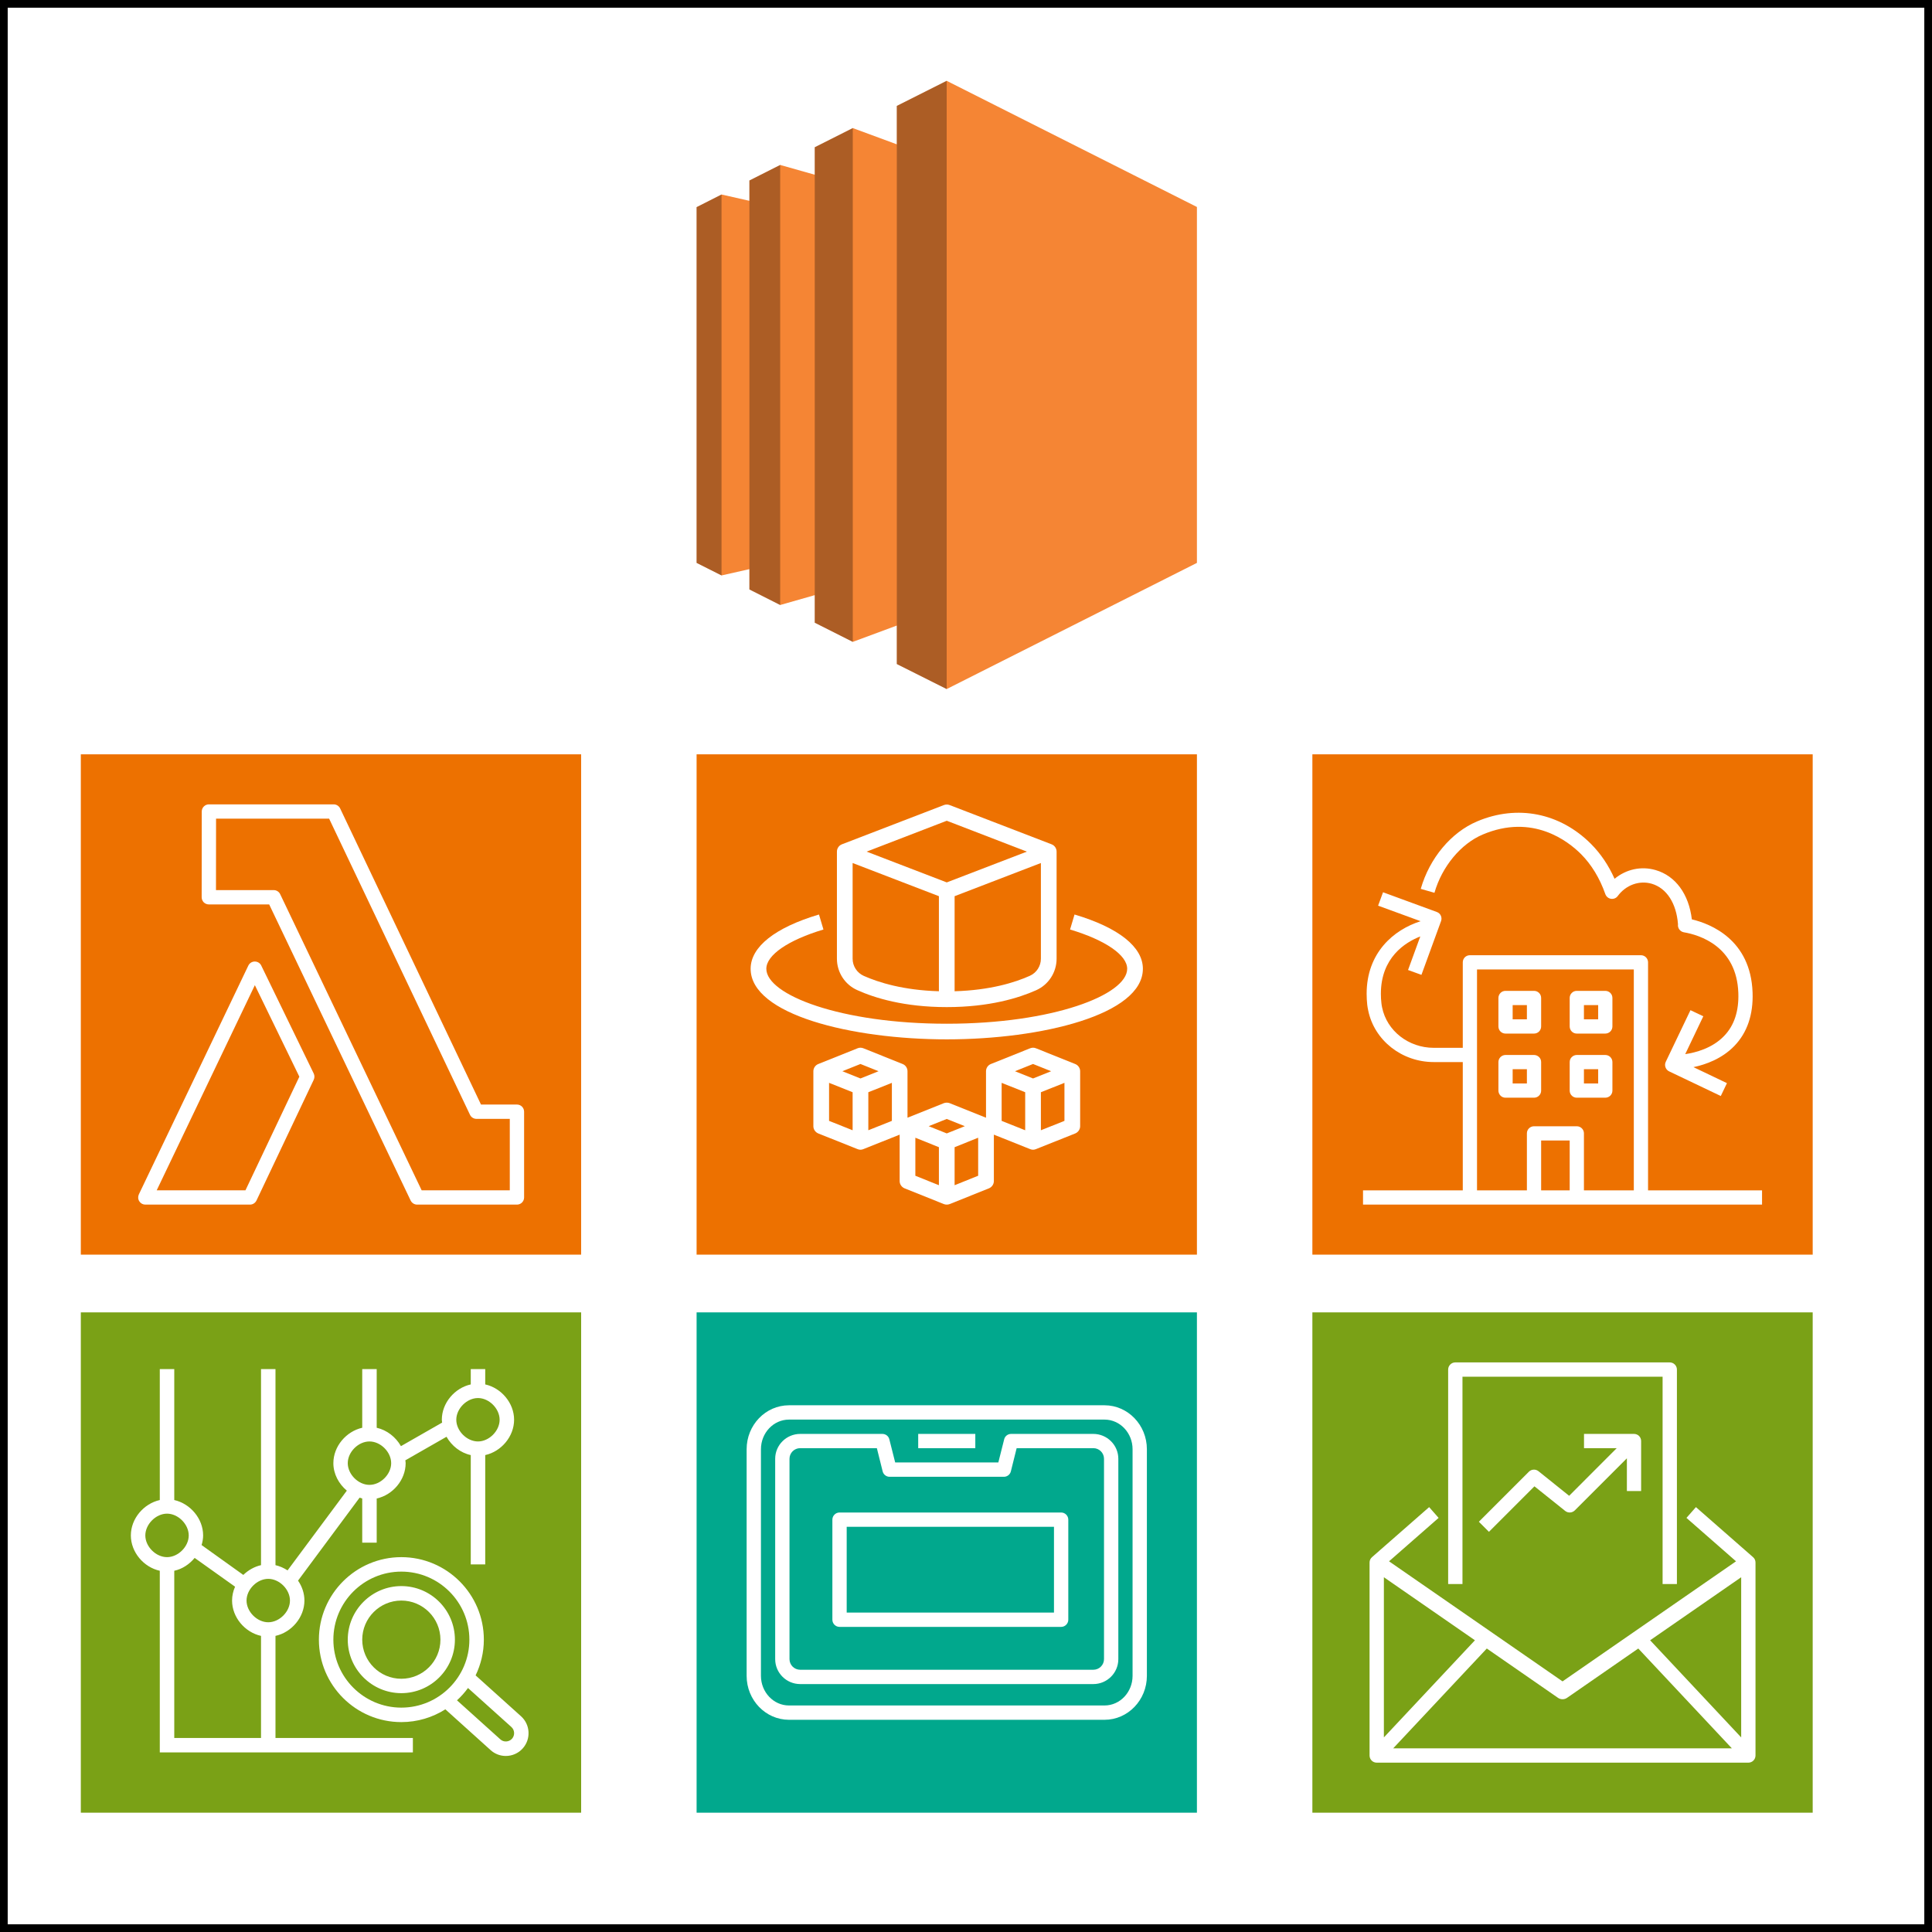
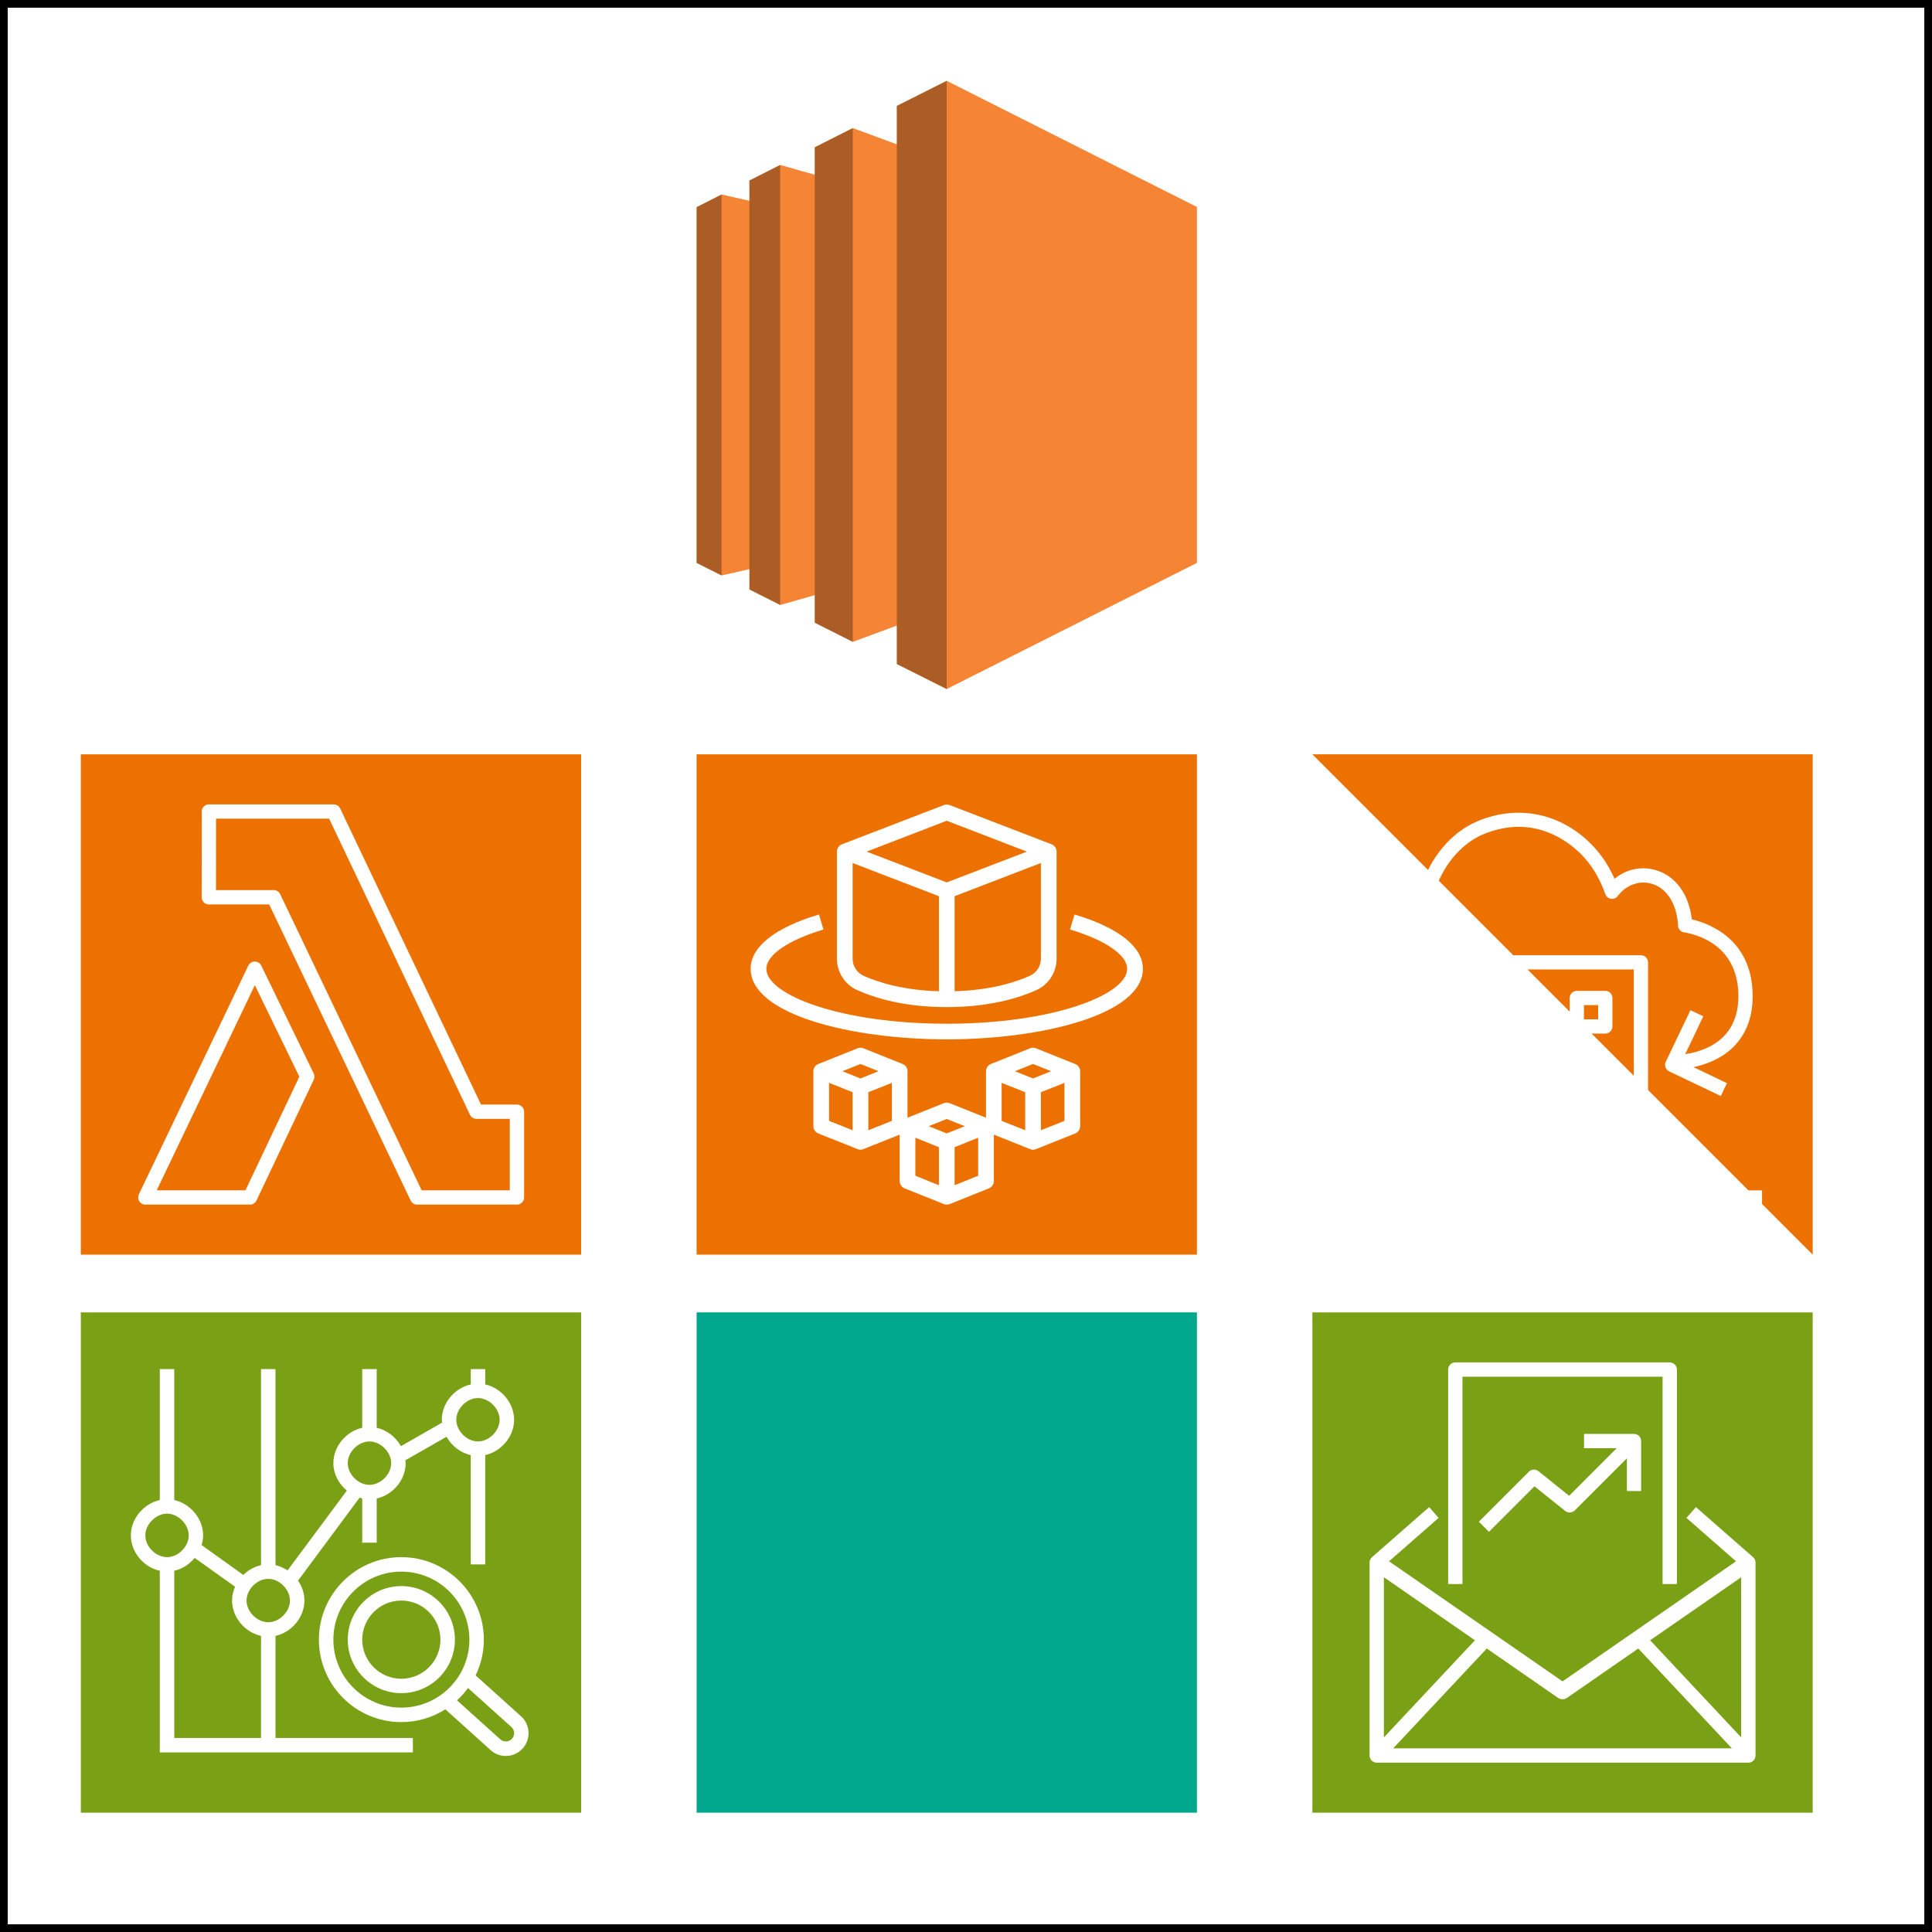
<svg xmlns="http://www.w3.org/2000/svg" version="1.1" width="251px" height="251px" viewBox="-0.5 -0.5 251 251">
  <rect x="-0.5" y="-0.5" width="251" height="251" fill="#333333" stroke="none" />
  <defs />
  <g>
    <g data-cell-id="0">
      <g data-cell-id="1">
        <g data-cell-id="16">
          <g>
            <rect x="0" y="0" width="250" height="250" fill="rgb(255, 255, 255)" stroke="rgb(0, 0, 0)" pointer-events="all" />
          </g>
        </g>
        <g data-cell-id="6">
          <g>
            <path d="M 90 97.5 L 155 97.5 L 155 162.5 L 90 162.5 Z" fill="#ed7100" stroke="none" pointer-events="all" />
            <path d="M 134.73 146.34 L 134.73 141.4 L 137.79 140.18 L 137.79 145.12 Z M 129.63 140.18 L 132.69 141.4 L 132.69 146.34 L 129.63 145.12 Z M 123.52 153.48 L 123.52 148.54 L 126.58 147.31 L 126.58 152.25 Z M 118.42 147.31 L 121.48 148.54 L 121.48 153.48 L 118.42 152.25 Z M 112.31 146.34 L 112.31 141.4 L 115.37 140.18 L 115.37 145.12 Z M 107.21 140.18 L 110.27 141.4 L 110.27 146.34 L 107.21 145.12 Z M 111.29 137.73 L 113.64 138.67 L 111.29 139.61 L 108.94 138.67 Z M 122.5 144.87 L 124.85 145.81 L 122.5 146.75 L 120.15 145.81 Z M 133.71 137.73 L 136.06 138.67 L 133.71 139.61 L 131.36 138.67 Z M 139.18 137.73 L 134.09 135.69 C 133.85 135.59 133.58 135.59 133.33 135.69 L 128.24 137.73 C 127.85 137.88 127.6 138.26 127.6 138.67 L 127.6 144.71 L 122.88 142.82 C 122.64 142.73 122.36 142.73 122.12 142.82 L 117.4 144.71 L 117.4 138.67 C 117.4 138.26 117.15 137.88 116.76 137.73 L 111.67 135.69 C 111.42 135.59 111.15 135.59 110.91 135.69 L 105.82 137.73 C 105.43 137.88 105.17 138.26 105.17 138.67 L 105.17 145.81 C 105.17 146.23 105.43 146.6 105.82 146.76 L 110.91 148.79 C 111.03 148.84 111.16 148.87 111.29 148.87 C 111.42 148.87 111.55 148.84 111.67 148.79 L 116.38 146.91 L 116.38 152.94 C 116.38 153.36 116.64 153.73 117.03 153.89 L 122.12 155.93 C 122.24 155.98 122.37 156 122.5 156 C 122.63 156 122.76 155.98 122.88 155.93 L 127.97 153.89 C 128.36 153.73 128.62 153.36 128.62 152.94 L 128.62 146.91 L 133.33 148.79 C 133.45 148.84 133.58 148.87 133.71 148.87 C 133.84 148.87 133.97 148.84 134.09 148.79 L 139.18 146.76 C 139.57 146.6 139.83 146.23 139.83 145.81 L 139.83 138.67 C 139.83 138.26 139.57 137.88 139.18 137.73 Z M 147.98 125.36 C 147.98 131.32 134.85 134.53 122.5 134.53 C 110.15 134.53 97.02 131.32 97.02 125.36 C 97.02 122.52 100.18 120.01 105.9 118.31 L 106.48 120.26 C 101.9 121.63 99.06 123.58 99.06 125.36 C 99.06 128.74 108.69 132.5 122.5 132.5 C 136.31 132.5 145.94 128.74 145.94 125.36 C 145.94 123.58 143.1 121.63 138.52 120.26 L 139.1 118.31 C 144.82 120.01 147.98 122.52 147.98 125.36 Z M 122.5 106.13 L 132.91 110.14 L 122.5 114.14 L 112.09 110.14 Z M 133.28 126.28 C 131.36 127.14 128.13 128.15 123.52 128.28 L 123.52 115.93 L 134.73 111.62 L 134.73 124.05 C 134.73 125.02 134.16 125.89 133.28 126.28 Z M 110.27 124.05 L 110.27 111.62 L 121.48 115.93 L 121.48 128.28 C 116.87 128.15 113.64 127.14 111.71 126.28 C 110.84 125.89 110.27 125.02 110.27 124.05 Z M 110.89 128.14 C 113.13 129.15 116.96 130.34 122.5 130.34 C 128.04 130.34 131.87 129.15 134.11 128.15 C 135.73 127.43 136.77 125.82 136.77 124.05 L 136.77 110.14 C 136.77 109.72 136.51 109.34 136.12 109.19 L 122.87 104.09 C 122.63 104 122.37 104 122.13 104.09 L 108.88 109.19 C 108.49 109.34 108.23 109.72 108.23 110.14 L 108.23 124.05 C 108.23 125.82 109.27 127.43 110.89 128.14 Z" fill="#ffffff" stroke="none" pointer-events="all" />
          </g>
        </g>
        <g data-cell-id="8">
          <g>
            <path d="M 10 97.5 L 75 97.5 L 75 162.5 L 10 162.5 Z" fill="#ed7100" stroke="none" pointer-events="all" />
            <path d="M 31.39 154.14 L 19.86 154.14 L 32.61 127.49 L 38.39 139.38 Z M 33.44 124.94 C 33.29 124.62 32.96 124.42 32.6 124.42 L 32.6 124.42 C 32.24 124.42 31.92 124.62 31.76 124.95 L 17.54 154.67 C 17.41 154.96 17.42 155.3 17.6 155.57 C 17.77 155.84 18.06 156 18.38 156 L 31.98 156 C 32.34 156 32.66 155.79 32.82 155.47 L 40.26 139.78 C 40.38 139.52 40.38 139.23 40.26 138.97 Z M 65.73 154.14 L 54.28 154.14 L 35.9 115.67 C 35.75 115.35 35.42 115.14 35.06 115.14 L 27.56 115.14 L 27.57 105.86 L 42.26 105.86 L 60.56 144.33 C 60.71 144.65 61.04 144.86 61.4 144.86 L 65.73 144.86 Z M 66.66 143 L 61.99 143 L 43.69 104.53 C 43.54 104.21 43.21 104 42.85 104 L 26.64 104 C 26.13 104 25.71 104.42 25.71 104.93 L 25.7 116.07 C 25.7 116.32 25.8 116.55 25.97 116.73 C 26.15 116.9 26.38 117 26.63 117 L 34.47 117 L 52.85 155.47 C 53.01 155.79 53.33 156 53.69 156 L 66.66 156 C 67.18 156 67.59 155.58 67.59 155.07 L 67.59 143.93 C 67.59 143.42 67.18 143 66.66 143 Z" fill="#ffffff" stroke="none" pointer-events="all" />
          </g>
        </g>
        <g data-cell-id="17">
          <g>
            <path d="M 122.49 89.02 L 116.01 85.77 L 116.01 80.77 L 110.29 82.89 L 105.35 80.4 L 105.35 76.82 L 100.86 78.1 L 96.86 76.08 L 96.86 73.44 L 93.24 74.26 L 90 72.63 L 90 26.41 L 93.24 24.77 L 96.86 25.59 L 96.86 22.95 L 100.86 20.93 L 105.35 22.2 L 105.35 18.63 L 110.29 16.14 L 116.01 18.25 L 116.01 13.26 L 122.49 10 L 155 26.39 L 155 72.63 Z" fill="#f58534" stroke="none" pointer-events="all" />
            <path d="M 93.24 74.26 L 90 72.63 L 90 26.41 L 93.24 24.77 Z M 100.86 78.1 L 96.86 76.08 L 96.86 22.95 L 100.86 20.93 Z M 110.29 82.89 L 105.35 80.4 L 105.35 18.63 L 110.29 16.14 Z M 116.01 85.77 L 116.01 13.26 L 122.49 10 L 122.49 89.02 Z" fill-opacity="0.3" fill="#000000" stroke="none" pointer-events="all" />
          </g>
        </g>
        <g data-cell-id="18">
          <g>
-             <path d="M 170 97.5 L 235 97.5 L 235 162.5 L 170 162.5 Z" fill="#ed7100" stroke="none" pointer-events="all" />
+             <path d="M 170 97.5 L 235 97.5 L 235 162.5 Z" fill="#ed7100" stroke="none" pointer-events="all" />
            <path d="M 199.72 154.15 L 203.43 154.15 L 203.43 147.67 L 199.72 147.67 Z M 191.39 154.15 L 197.87 154.15 L 197.87 146.74 C 197.87 146.23 198.29 145.82 198.8 145.82 L 204.35 145.82 C 204.86 145.82 205.28 146.23 205.28 146.74 L 205.28 154.15 L 211.76 154.15 L 211.76 125.45 L 191.39 125.45 L 191.39 135.63 L 191.39 137.48 Z M 228.42 154.15 L 228.42 156 L 176.58 156 L 176.58 154.15 L 189.54 154.15 L 189.54 137.48 L 185.77 137.48 C 181.62 137.48 178.04 134.66 177.25 130.76 C 177.2 130.53 177.16 130.3 177.13 130.06 C 177.08 129.59 177.05 129.11 177.05 128.61 C 177.05 123.27 180.56 120.29 184.06 119.18 L 178.54 117.16 L 179.18 115.42 L 186.16 117.98 C 186.65 118.15 186.89 118.68 186.72 119.16 L 184.17 126.15 L 182.43 125.52 L 184.02 121.16 C 182.05 121.93 178.9 123.91 178.9 128.61 C 178.9 129.02 178.92 129.43 178.97 129.84 C 178.99 130.03 179.02 130.21 179.06 130.39 C 179.68 133.43 182.5 135.63 185.77 135.63 L 189.54 135.63 L 189.54 124.52 C 189.54 124.01 189.95 123.6 190.46 123.6 L 212.68 123.6 C 212.93 123.6 213.16 123.69 213.34 123.87 C 213.51 124.04 213.61 124.28 213.61 124.52 L 213.61 154.15 Z M 205.28 131.93 L 207.13 131.93 L 207.13 130.08 L 205.28 130.08 Z M 203.43 132.85 L 203.43 129.15 C 203.43 128.91 203.52 128.67 203.7 128.5 C 203.87 128.32 204.11 128.23 204.35 128.23 L 208.05 128.23 C 208.57 128.23 208.98 128.64 208.98 129.15 L 208.98 132.85 C 208.98 133.37 208.57 133.78 208.05 133.78 L 204.35 133.78 C 203.84 133.78 203.43 133.37 203.43 132.85 Z M 196.02 131.93 L 197.87 131.93 L 197.87 130.08 L 196.02 130.08 Z M 194.17 132.85 L 194.17 129.15 C 194.17 128.91 194.27 128.67 194.44 128.5 C 194.61 128.32 194.85 128.23 195.09 128.23 L 198.8 128.23 C 199.31 128.23 199.72 128.64 199.72 129.15 L 199.72 132.85 C 199.72 133.37 199.31 133.78 198.8 133.78 L 195.09 133.78 C 194.58 133.78 194.17 133.37 194.17 132.85 Z M 205.28 140.26 L 207.13 140.26 L 207.13 138.41 L 205.28 138.41 Z M 203.43 141.19 L 203.43 137.48 C 203.43 137.24 203.52 137 203.7 136.83 C 203.87 136.66 204.11 136.56 204.35 136.56 L 208.05 136.56 C 208.57 136.56 208.98 136.97 208.98 137.48 L 208.98 141.19 C 208.98 141.7 208.57 142.11 208.05 142.11 L 204.35 142.11 C 204.11 142.11 203.87 142.02 203.7 141.84 C 203.52 141.67 203.43 141.43 203.43 141.19 Z M 196.02 140.26 L 197.87 140.26 L 197.87 138.41 L 196.02 138.41 Z M 195.09 142.11 C 194.85 142.11 194.61 142.02 194.44 141.84 C 194.27 141.67 194.17 141.43 194.17 141.19 L 194.17 137.48 C 194.17 137.24 194.27 137 194.44 136.83 C 194.61 136.66 194.85 136.56 195.09 136.56 L 198.8 136.56 C 199.04 136.56 199.28 136.66 199.45 136.83 C 199.63 137 199.72 137.24 199.72 137.48 L 199.72 141.19 C 199.72 141.43 199.63 141.67 199.45 141.84 C 199.28 142.02 199.04 142.11 198.8 142.11 Z M 185.86 115.49 L 184.08 114.98 C 185.22 111 188.02 107.64 191.41 106.21 C 196.63 104 202.17 105.1 206.21 109.15 C 207.46 110.41 208.48 111.92 209.26 113.67 C 210.76 112.43 212.72 111.99 214.6 112.54 C 217.18 113.29 218.91 115.66 219.3 118.94 C 221.77 119.53 226.95 121.59 227.19 128.45 C 227.29 131.32 226.49 133.66 224.82 135.39 C 223.19 137.07 221.08 137.81 219.51 138.14 L 223.86 140.22 L 223.06 141.89 L 216.35 138.69 C 215.89 138.47 215.69 137.91 215.91 137.45 L 219.12 130.74 L 220.79 131.53 L 218.44 136.45 C 219.76 136.26 221.95 135.7 223.49 134.09 C 224.8 132.74 225.42 130.86 225.34 128.51 C 225.13 122.45 220.32 120.97 218.26 120.62 C 217.77 120.53 217.43 120.07 217.5 119.57 C 217.29 116.84 216.02 114.88 214.08 114.31 C 212.47 113.85 210.74 114.47 209.68 115.9 C 209.48 116.18 209.14 116.32 208.8 116.27 C 208.46 116.22 208.18 115.99 208.06 115.66 C 207.33 113.58 206.26 111.83 204.9 110.46 C 203.22 108.78 198.62 105.17 192.13 107.92 C 189.29 109.12 186.83 112.09 185.86 115.49 Z" fill="#ffffff" stroke="none" pointer-events="all" />
          </g>
        </g>
        <g data-cell-id="20">
          <g>
            <path d="M 90 170 L 155 170 L 155 235 L 90 235 Z" fill="#01a88d" stroke="none" pointer-events="all" />
-             <path d="M 141.54 185.79 L 130.86 185.79 C 130.43 185.79 130.06 186.08 129.96 186.49 L 129.2 189.5 L 115.8 189.5 L 115.04 186.49 C 114.94 186.08 114.57 185.79 114.14 185.79 L 103.46 185.79 C 101.67 185.79 100.21 187.24 100.21 189.02 L 100.21 215.05 C 100.21 216.84 101.67 218.29 103.46 218.29 L 141.54 218.29 C 143.33 218.29 144.79 216.84 144.79 215.05 L 144.79 189.02 C 144.79 187.24 143.33 185.79 141.54 185.79 Z M 142.93 215.05 C 142.93 215.81 142.31 216.43 141.54 216.43 L 103.46 216.43 C 102.69 216.43 102.07 215.81 102.07 215.05 L 102.07 189.02 C 102.07 188.26 102.69 187.64 103.46 187.64 L 113.42 187.64 L 114.17 190.65 C 114.27 191.07 114.65 191.36 115.07 191.36 L 129.93 191.36 C 130.35 191.36 130.73 191.07 130.83 190.65 L 131.58 187.64 L 141.54 187.64 C 142.31 187.64 142.93 188.26 142.93 189.02 Z M 143 182.07 L 102 182.07 C 98.97 182.07 96.5 184.63 96.5 187.78 L 96.5 217.22 C 96.5 220.37 98.97 222.93 102 222.93 L 143 222.93 C 146.03 222.93 148.5 220.37 148.5 217.22 L 148.5 187.78 C 148.5 184.63 146.03 182.07 143 182.07 Z M 146.64 217.22 C 146.64 219.34 145.01 221.07 143 221.07 L 102 221.07 C 99.99 221.07 98.36 219.34 98.36 217.22 L 98.36 187.78 C 98.36 185.66 99.99 183.93 102 183.93 L 143 183.93 C 145.01 183.93 146.64 185.66 146.64 187.78 Z M 137.36 196 L 108.57 196 C 108.06 196 107.64 196.42 107.64 196.93 L 107.64 209.93 C 107.64 210.44 108.06 210.86 108.57 210.86 L 137.36 210.86 C 137.87 210.86 138.29 210.44 138.29 209.93 L 138.29 196.93 C 138.29 196.42 137.87 196 137.36 196 Z M 109.5 209 L 109.5 197.86 L 136.43 197.86 L 136.43 209 Z M 118.79 187.64 L 126.21 187.64 L 126.21 185.79 L 118.79 185.79 Z" fill="#ffffff" stroke="none" pointer-events="all" />
          </g>
        </g>
        <g data-cell-id="21">
          <g>
            <path d="M 10 170 L 75 170 L 75 235 L 10 235 Z" fill="#7aa116" stroke="none" pointer-events="all" />
            <path d="M 51.64 217.6 C 48.84 217.6 46.56 215.32 46.56 212.52 C 46.56 209.72 48.84 207.44 51.64 207.44 C 54.44 207.44 56.72 209.72 56.72 212.52 C 56.72 215.32 54.44 217.6 51.64 217.6 Z M 51.64 205.56 C 47.81 205.56 44.68 208.68 44.68 212.52 C 44.68 216.35 47.81 219.47 51.64 219.47 C 55.48 219.47 58.6 216.35 58.6 212.52 C 58.6 208.68 55.48 205.56 51.64 205.56 Z M 66.02 225.39 C 65.62 225.83 64.93 225.87 64.5 225.47 L 58.87 220.4 C 59.4 219.92 59.88 219.38 60.3 218.8 L 65.94 223.87 C 66.38 224.27 66.41 224.95 66.02 225.39 Z M 42.81 212.52 C 42.81 207.64 46.77 203.68 51.64 203.68 C 56.52 203.68 60.48 207.64 60.48 212.52 C 60.48 217.39 56.52 221.35 51.64 221.35 C 46.77 221.35 42.81 217.39 42.81 212.52 Z M 67.2 222.48 L 61.29 217.16 C 61.97 215.75 62.36 214.18 62.36 212.52 C 62.36 206.61 57.55 201.8 51.64 201.8 C 45.73 201.8 40.93 206.61 40.93 212.52 C 40.93 218.43 45.73 223.23 51.64 223.23 C 53.74 223.23 55.7 222.62 57.36 221.57 L 63.24 226.87 C 63.8 227.38 64.51 227.63 65.21 227.63 C 66.02 227.63 66.83 227.3 67.41 226.65 C 68.5 225.44 68.4 223.57 67.2 222.48 Z M 22.14 203.57 C 23.19 203.34 24.11 202.72 24.79 201.9 L 30.04 205.64 C 29.79 206.2 29.65 206.81 29.65 207.44 C 29.65 209.62 31.32 211.57 33.41 212.03 L 33.41 225.29 L 22.14 225.29 Z M 18.38 198.98 C 18.38 197.53 19.75 196.15 21.2 196.15 C 22.65 196.15 24.02 197.53 24.02 198.98 C 24.02 200.43 22.65 201.8 21.2 201.8 C 19.75 201.8 18.38 200.43 18.38 198.98 Z M 34.35 204.62 C 35.8 204.62 37.17 205.99 37.17 207.44 C 37.17 208.89 35.8 210.26 34.35 210.26 C 32.9 210.26 31.53 208.89 31.53 207.44 C 31.53 205.99 32.9 204.62 34.35 204.62 Z M 47.5 186.77 C 48.95 186.77 50.32 188.14 50.32 189.59 C 50.32 191.04 48.95 192.41 47.5 192.41 C 46.05 192.41 44.68 191.04 44.68 189.59 C 44.68 188.14 46.05 186.77 47.5 186.77 Z M 61.6 181.13 C 63.04 181.13 64.41 182.5 64.41 183.95 C 64.41 185.4 63.04 186.77 61.6 186.77 C 60.15 186.77 58.78 185.4 58.78 183.95 C 58.78 182.5 60.15 181.13 61.6 181.13 Z M 35.29 212.03 C 37.38 211.57 39.05 209.62 39.05 207.44 C 39.05 206.5 38.74 205.6 38.22 204.85 L 46.22 194.07 C 46.34 194.1 46.45 194.15 46.56 194.18 L 46.56 199.92 L 48.44 199.92 L 48.44 194.18 C 50.53 193.72 52.2 191.77 52.2 189.59 C 52.2 189.46 52.17 189.34 52.16 189.22 L 57.51 186.16 C 58.18 187.34 59.32 188.25 60.66 188.54 L 60.66 202.74 L 62.54 202.74 L 62.54 188.54 C 64.62 188.08 66.29 186.13 66.29 183.95 C 66.29 181.77 64.62 179.82 62.54 179.36 L 62.54 177.37 L 60.66 177.37 L 60.66 179.36 C 58.57 179.82 56.9 181.77 56.9 183.95 C 56.9 184.08 56.93 184.2 56.94 184.32 L 51.59 187.38 C 50.92 186.2 49.77 185.29 48.44 184.99 L 48.44 177.37 L 46.56 177.37 L 46.56 184.99 C 44.48 185.46 42.81 187.4 42.81 189.59 C 42.81 190.99 43.51 192.28 44.56 193.16 L 36.86 203.52 C 36.38 203.21 35.85 202.97 35.29 202.84 L 35.29 177.37 L 33.41 177.37 L 33.41 202.84 C 32.54 203.04 31.75 203.49 31.11 204.11 L 25.69 200.23 C 25.81 199.83 25.89 199.41 25.89 198.98 C 25.89 196.79 24.22 194.85 22.14 194.38 L 22.14 177.37 L 20.26 177.37 L 20.26 194.38 C 18.17 194.85 16.5 196.79 16.5 198.98 C 16.5 201.16 18.17 203.11 20.26 203.57 L 20.26 227.17 L 53.14 227.17 L 53.14 225.29 L 35.29 225.29 Z" fill="#ffffff" stroke="none" pointer-events="all" />
          </g>
        </g>
        <g data-cell-id="22">
          <g>
            <path d="M 170 170 L 235 170 L 235 235 L 170 235 Z" fill="#7aa116" stroke="none" pointer-events="all" />
            <path d="M 210.86 193.21 L 210.86 188.96 L 204.09 195.73 C 203.75 196.06 203.22 196.09 202.85 195.8 L 198.85 192.6 L 192.94 198.51 L 191.63 197.2 L 198.13 190.7 C 198.46 190.37 199 190.34 199.37 190.63 L 203.36 193.83 L 209.54 187.64 L 205.29 187.64 L 205.29 185.79 L 211.79 185.79 C 212.3 185.79 212.71 186.2 212.71 186.71 L 212.71 193.21 Z M 189.5 205.29 L 187.64 205.29 L 187.64 177.43 C 187.64 176.92 188.06 176.5 188.57 176.5 L 216.43 176.5 C 216.94 176.5 217.36 176.92 217.36 177.43 L 217.36 205.29 L 215.5 205.29 L 215.5 178.36 L 189.5 178.36 Z M 179.29 225.22 L 179.29 204.41 L 191.12 212.6 Z M 202.5 220.26 C 202.71 220.26 202.92 220.2 203.1 220.07 L 212.34 213.67 L 224.5 226.64 L 180.5 226.64 L 192.66 213.67 L 201.9 220.07 C 202.08 220.2 202.29 220.26 202.5 220.26 Z M 213.88 212.6 L 225.71 204.41 L 225.71 225.22 Z M 227.25 201.8 L 219.83 195.3 L 218.6 196.7 L 225.04 202.34 L 202.5 217.94 L 179.96 202.34 L 186.4 196.7 L 185.17 195.3 L 177.75 201.8 C 177.54 201.98 177.43 202.23 177.43 202.5 L 177.43 227.57 C 177.43 228.08 177.84 228.5 178.36 228.5 L 226.64 228.5 C 227.16 228.5 227.57 228.08 227.57 227.57 L 227.57 202.5 C 227.57 202.23 227.46 201.98 227.25 201.8 Z" fill="#ffffff" stroke="none" pointer-events="all" />
          </g>
        </g>
      </g>
    </g>
  </g>
</svg>